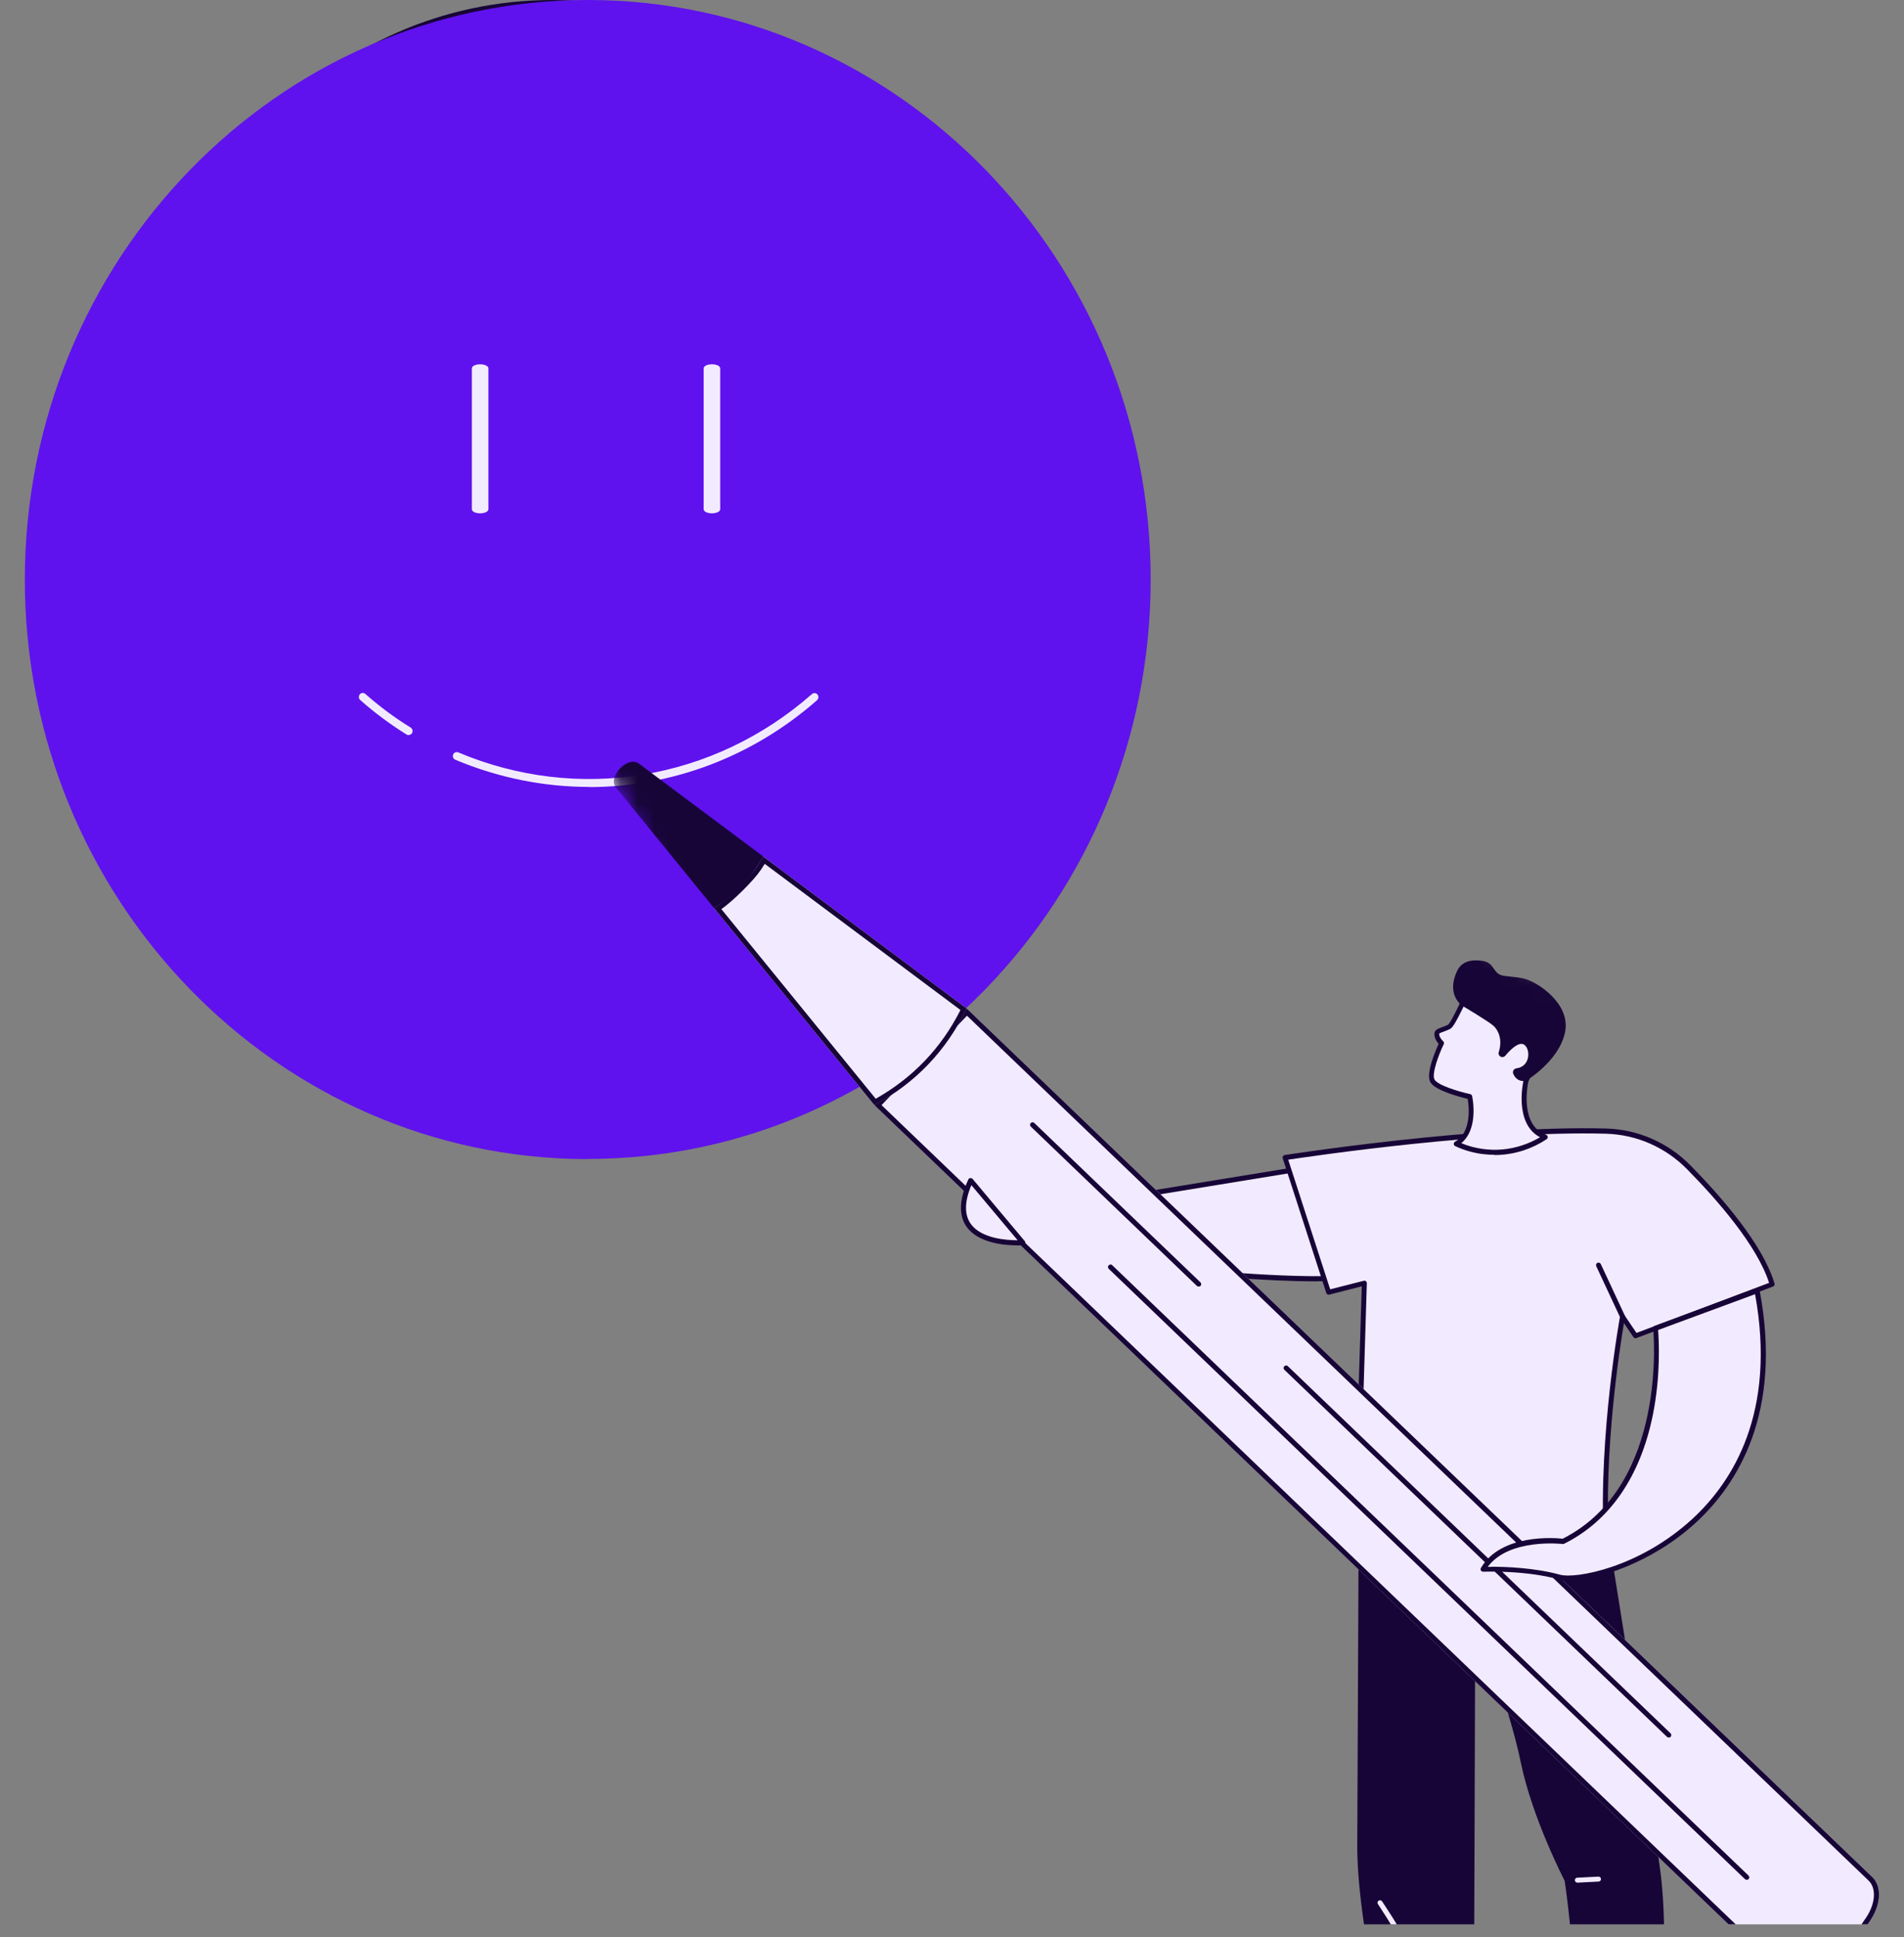
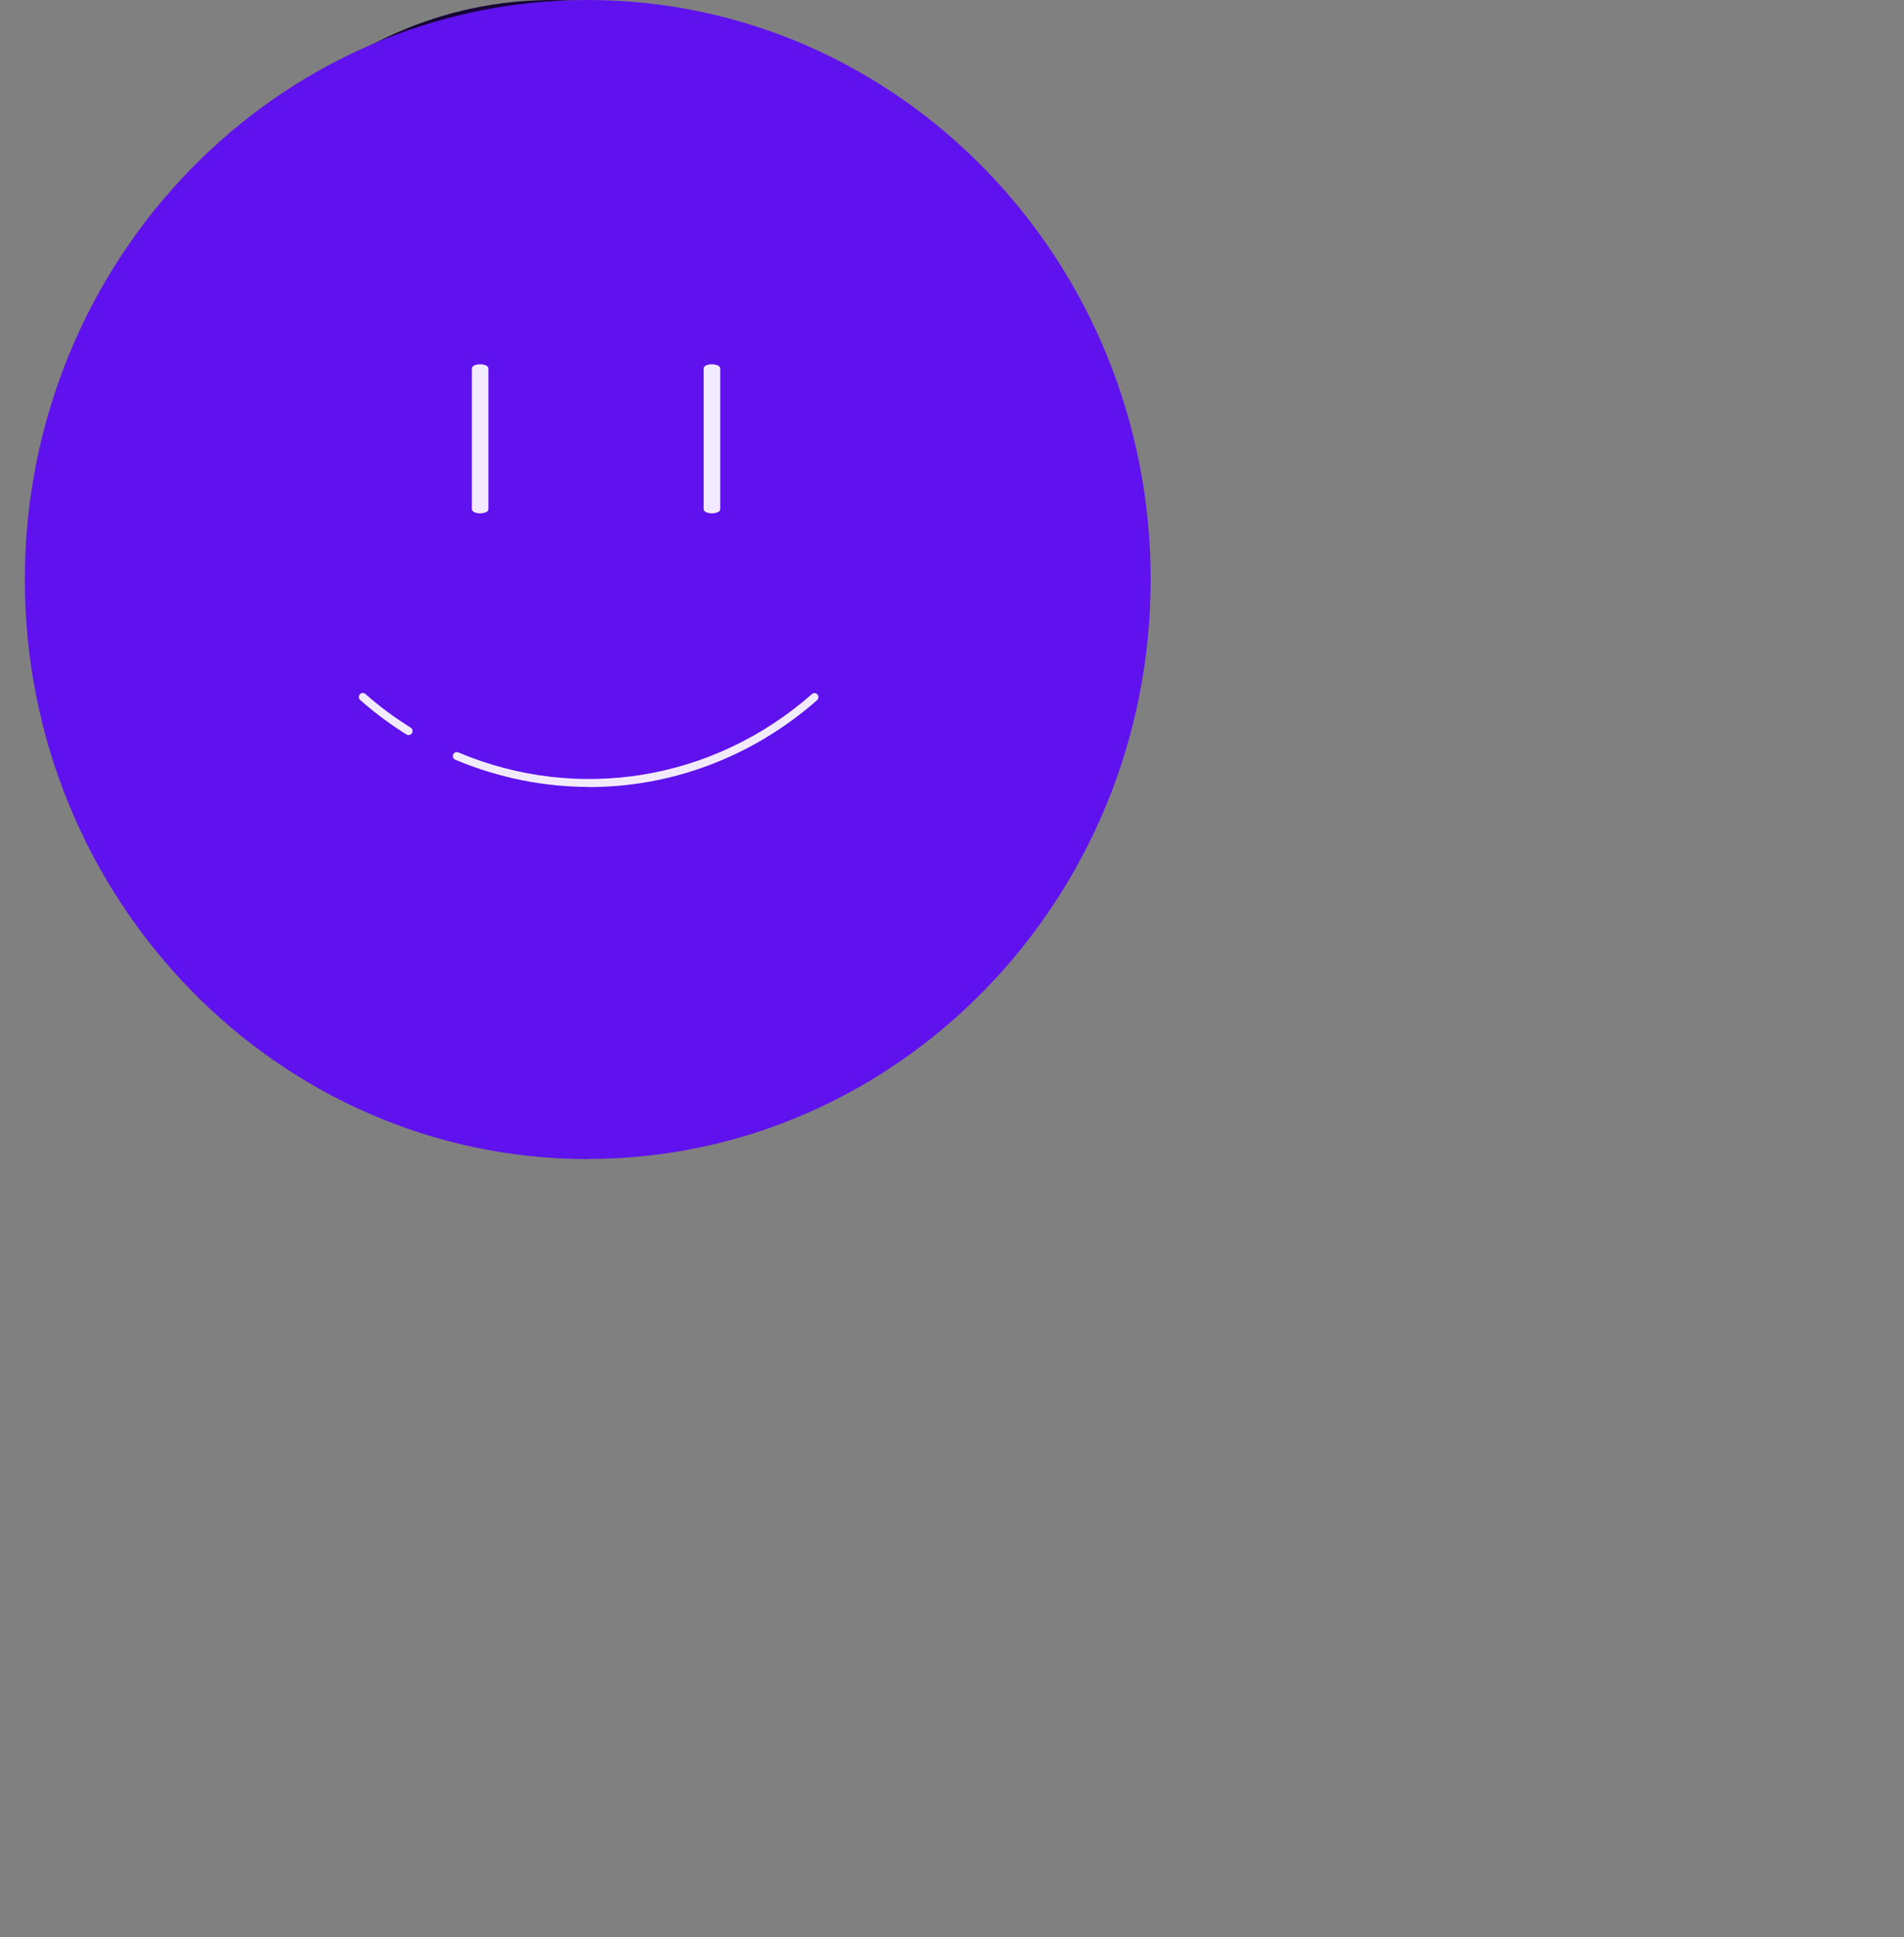
<svg xmlns="http://www.w3.org/2000/svg" width="115" height="117" viewBox="0 0 115 117" fill="none">
  <rect x="0" y="0" width="115" height="117" fill="#808080" stroke="none" />
  <g clip-path="url(#clip0_16172_2870)">
    <path d="M34.265 47.891C34.265 47.891 31.864 53.767 28.414 57.657C27.028 59.224 25.47 60.459 23.827 60.879C19.948 61.864 17.412 58.775 16.176 56.672L18.183 55.841C20.227 56.297 22.905 56.422 24.692 54.716C24.827 54.591 24.956 54.451 25.077 54.297C26.613 52.428 30.185 47.56 30.185 47.56L34.258 47.884L34.265 47.891Z" fill="#F2EBFF" />
    <path d="M22.368 61.239C19.189 61.239 17.075 58.532 16.032 56.76C16.003 56.716 16.003 56.664 16.017 56.62C16.032 56.576 16.067 56.532 16.11 56.517L18.118 55.686C18.146 55.672 18.182 55.672 18.218 55.679C20.154 56.113 22.826 56.275 24.576 54.591C24.704 54.465 24.833 54.333 24.947 54.186C26.469 52.347 30.012 47.508 30.048 47.457C30.084 47.413 30.134 47.383 30.191 47.391L34.263 47.714C34.313 47.714 34.363 47.751 34.392 47.795C34.42 47.839 34.42 47.898 34.406 47.95C34.385 48.008 31.956 53.899 28.526 57.768C26.941 59.555 25.369 60.658 23.861 61.04C23.34 61.173 22.84 61.231 22.368 61.231V61.239ZM16.424 56.753C17.617 58.716 20.082 61.651 23.79 60.709C25.233 60.342 26.748 59.275 28.291 57.532C31.313 54.127 33.549 49.126 34.02 48.031L30.27 47.736C29.812 48.354 26.626 52.686 25.212 54.407C25.09 54.561 24.954 54.701 24.812 54.841C22.968 56.606 20.211 56.459 18.203 56.017L16.424 56.753Z" fill="#170537" />
    <path d="M33.369 49.296C46.547 49.296 57.23 38.298 57.23 24.733C57.23 11.167 46.547 0.169 33.369 0.169C20.191 0.169 9.508 11.167 9.508 24.733C9.508 38.298 20.191 49.296 33.369 49.296Z" fill="#F2EBFF" />
    <path d="M33.369 49.472C20.116 49.472 9.336 38.374 9.336 24.74C9.336 11.105 20.116 0 33.369 0C46.621 0 57.394 11.098 57.394 24.732C57.394 38.367 46.614 49.465 33.369 49.465V49.472ZM33.369 0.338C20.302 0.338 9.672 11.281 9.672 24.732C9.672 38.183 20.302 49.126 33.369 49.126C46.435 49.126 57.066 38.183 57.066 24.732C57.066 11.281 46.435 0.338 33.369 0.338Z" fill="#170537" />
    <path d="M35.505 70C16.754 70 1.5 54.298 1.5 35.005C1.5 15.713 16.754 0 35.505 0C54.256 0 69.5 15.702 69.5 34.995C69.5 54.287 54.246 69.99 35.505 69.99V70Z" fill="#5F12ED" />
    <path d="M29 31C28.717 31 28.5 30.893 28.5 30.754V22.246C28.5 22.107 28.717 22 29 22C29.283 22 29.5 22.107 29.5 22.246V30.754C29.5 30.893 29.283 31 29 31Z" fill="#F2EBFF" />
    <path d="M43 31C42.717 31 42.5 30.893 42.5 30.754V22.246C42.5 22.107 42.717 22 43 22C43.283 22 43.5 22.107 43.5 22.246V30.754C43.5 30.893 43.283 31 43 31Z" fill="#F2EBFF" />
    <path d="M35.584 47.523C32.869 47.523 30.124 46.983 27.501 45.882C27.38 45.83 27.319 45.694 27.369 45.57C27.42 45.445 27.551 45.393 27.672 45.435C34.907 48.489 43.101 47.138 49.045 41.913C49.146 41.83 49.287 41.841 49.378 41.944C49.459 42.048 49.449 42.194 49.348 42.287C45.422 45.736 40.538 47.533 35.574 47.533L35.584 47.523Z" fill="#F2EBFF" />
    <path d="M24.686 44.397C24.646 44.397 24.606 44.386 24.565 44.365C23.586 43.753 22.638 43.057 21.76 42.278C21.659 42.194 21.649 42.039 21.73 41.935C21.81 41.831 21.962 41.82 22.063 41.904C22.92 42.662 23.839 43.347 24.807 43.94C24.918 44.012 24.949 44.158 24.888 44.272C24.848 44.345 24.767 44.386 24.686 44.386V44.397Z" fill="#F2EBFF" />
    <mask id="mask0_16172_2870" style="mask-type:luminance" maskUnits="userSpaceOnUse" x="35" y="44" width="82" height="88">
-       <path d="M74.732 131.128H101.667L116.127 114.251L109.034 97.347L107.47 65.561L78.588 51.725L35.5 44L56.676 84.574L74.732 131.128Z" fill="white" />
-     </mask>
+       </mask>
    <g mask="url(#mask0_16172_2870)">
      <path d="M97.089 92.423C97.089 92.423 99.577 107.731 100.274 112.935C100.977 118.14 99.935 126.614 99.935 126.614H95.753C95.753 126.607 94.952 116.4 94.503 113.58C94.503 113.58 92.549 109.822 91.852 106.421C91.155 103.015 89.103 97.686 89.103 97.686C89.103 97.686 89.025 124.803 88.992 126.933C88.992 126.933 85.729 127.246 84.524 126.568C84.524 126.568 81.951 116.811 81.977 111.43C82.003 106.05 82.061 92.586 82.061 92.586L97.082 92.423H97.089Z" fill="#170537" />
      <path d="M95.271 113.696C95.193 113.696 95.128 113.631 95.121 113.553C95.121 113.469 95.18 113.397 95.264 113.397L96.541 113.333C96.626 113.333 96.697 113.391 96.697 113.475C96.697 113.56 96.639 113.631 96.554 113.631L95.277 113.696C95.277 113.696 95.277 113.696 95.271 113.696Z" fill="#F2EBFF" />
      <path d="M86.593 122.022C86.515 122.022 86.45 121.963 86.444 121.878C86.274 119.455 83.252 115.039 83.226 114.993C83.18 114.922 83.193 114.83 83.265 114.785C83.337 114.739 83.428 114.752 83.473 114.824C83.597 115.006 86.574 119.358 86.743 121.859C86.743 121.943 86.685 122.015 86.6 122.022C86.6 122.022 86.593 122.022 86.587 122.022H86.593Z" fill="#F2EBFF" />
      <path d="M81.567 70.101L60.424 73.553L63.453 75.715C63.453 75.715 79.418 78.282 84.642 76.738L81.561 70.107L81.567 70.101Z" fill="#F2EBFF" />
      <path d="M79.587 77.383C73.001 77.383 63.928 75.937 63.426 75.859C63.4 75.859 63.38 75.846 63.361 75.833L60.332 73.67C60.28 73.638 60.26 73.573 60.273 73.514C60.286 73.455 60.339 73.41 60.397 73.397L81.541 69.944C81.606 69.931 81.671 69.971 81.704 70.029L84.785 76.66C84.804 76.699 84.804 76.745 84.785 76.784C84.765 76.823 84.733 76.856 84.687 76.868C83.449 77.233 81.638 77.377 79.587 77.377V77.383ZM63.511 75.566C64.338 75.696 79.248 78.015 84.433 76.634L81.476 70.264L60.808 73.638L63.511 75.566Z" fill="#170537" />
-       <path d="M97.016 93.075L81.898 93.752L82.393 77.487L80.237 78.034L77.606 69.899C77.606 69.899 89.141 68.088 96.984 68.303C98.873 68.355 100.671 69.137 101.993 70.492C103.836 72.368 106.338 75.234 107.028 77.559L98.775 80.672L97.987 79.513C97.987 79.513 96.665 86.704 97.01 93.075H97.016Z" fill="#F2EBFF" />
      <path d="M81.905 93.902C81.866 93.902 81.827 93.889 81.801 93.856C81.768 93.824 81.755 93.785 81.755 93.746L82.25 77.683L80.29 78.184C80.211 78.204 80.133 78.158 80.107 78.087L77.475 69.951C77.463 69.912 77.469 69.866 77.489 69.827C77.515 69.788 77.547 69.762 77.593 69.755C77.71 69.736 89.233 67.945 96.997 68.153C98.932 68.205 100.749 69 102.11 70.387C104.045 72.355 106.494 75.195 107.178 77.513C107.198 77.591 107.159 77.67 107.087 77.696L98.834 80.809C98.769 80.835 98.697 80.809 98.658 80.751L98.085 79.904C97.824 81.448 96.873 87.597 97.173 93.062C97.173 93.101 97.16 93.14 97.134 93.172C97.108 93.205 97.069 93.218 97.03 93.225L81.911 93.902C81.911 93.902 81.911 93.902 81.905 93.902ZM82.4 77.338C82.433 77.338 82.465 77.35 82.498 77.37C82.537 77.403 82.556 77.448 82.556 77.494L82.061 93.596L96.86 92.931C96.548 86.652 97.838 79.559 97.85 79.487C97.864 79.428 97.909 79.376 97.968 79.37C98.026 79.357 98.091 79.383 98.124 79.435L98.841 80.497L106.852 77.474C106.129 75.234 103.771 72.511 101.896 70.609C100.586 69.28 98.847 68.518 96.984 68.466C89.767 68.27 79.286 69.814 77.808 70.036L80.342 77.865L82.361 77.35C82.374 77.35 82.387 77.35 82.4 77.35V77.338Z" fill="#170537" />
      <path d="M98 79.663C97.942 79.663 97.89 79.63 97.864 79.578L96.411 76.465C96.379 76.386 96.411 76.302 96.483 76.263C96.561 76.23 96.646 76.263 96.685 76.334L98.137 79.448C98.17 79.526 98.137 79.611 98.066 79.65C98.046 79.656 98.026 79.663 98 79.663Z" fill="#170537" />
      <path d="M52.82 66.746L58.396 60.91L113.072 113.345C113.652 113.905 113.626 114.974 112.981 115.957C112.206 117.136 111.249 118.146 110.102 118.973C109.145 119.664 108.083 119.742 107.503 119.182L52.827 66.746H52.82Z" fill="#F2EBFF" />
      <path d="M58.403 61.34L112.857 113.567C113.339 114.029 113.281 114.941 112.721 115.794C111.972 116.941 111.027 117.924 109.92 118.732C109.457 119.071 108.949 119.253 108.5 119.253C108.05 119.253 107.894 119.155 107.705 118.967L53.244 66.74L58.403 61.34ZM58.396 60.91L52.82 66.746L107.497 119.182C107.757 119.429 108.109 119.553 108.506 119.553C108.904 119.553 109.568 119.357 110.102 118.973C111.249 118.146 112.206 117.143 112.981 115.957C113.626 114.974 113.659 113.899 113.072 113.345L58.396 60.91Z" fill="#170537" />
-       <path d="M100.789 104.93C100.75 104.93 100.711 104.917 100.685 104.891L77.574 82.724C77.515 82.666 77.509 82.568 77.574 82.509C77.632 82.451 77.73 82.444 77.789 82.509L100.899 104.676C100.958 104.734 100.965 104.832 100.899 104.891C100.867 104.923 100.828 104.936 100.789 104.936V104.93Z" fill="#170537" />
+       <path d="M100.789 104.93C100.75 104.93 100.711 104.917 100.685 104.891C77.515 82.666 77.509 82.568 77.574 82.509C77.632 82.451 77.73 82.444 77.789 82.509L100.899 104.676C100.958 104.734 100.965 104.832 100.899 104.891C100.867 104.923 100.828 104.936 100.789 104.936V104.93Z" fill="#170537" />
      <path d="M72.395 77.696C72.356 77.696 72.317 77.683 72.29 77.657L62.259 68.036C62.201 67.977 62.194 67.879 62.259 67.821C62.318 67.762 62.416 67.756 62.474 67.821L72.505 77.442C72.564 77.5 72.571 77.598 72.505 77.657C72.473 77.689 72.434 77.702 72.395 77.702V77.696Z" fill="#170537" />
      <path d="M105.497 113.521C105.458 113.521 105.419 113.508 105.393 113.482L66.968 76.628C66.91 76.569 66.903 76.471 66.968 76.413C67.027 76.354 67.125 76.347 67.183 76.413L105.608 113.267C105.666 113.326 105.673 113.424 105.608 113.482C105.575 113.515 105.536 113.528 105.497 113.528V113.521Z" fill="#170537" />
      <path d="M43.122 54.826C43.727 54.455 44.464 53.751 44.978 53.217C45.486 52.683 45.74 52.344 46.092 51.719L58.383 60.897C57.152 63.444 55.296 65.391 52.808 66.733L43.115 54.819L43.122 54.826Z" fill="#F2EBFF" />
      <path d="M46.189 52.169L58.011 60.995C56.852 63.294 55.132 65.092 52.892 66.355L43.571 54.904C44.228 54.429 44.912 53.738 45.199 53.432C45.642 52.97 45.903 52.644 46.189 52.169ZM46.098 51.726C45.746 52.344 45.492 52.69 44.984 53.224C44.476 53.758 43.733 54.461 43.128 54.839L52.813 66.74C55.302 65.398 57.158 63.45 58.389 60.903L46.098 51.726Z" fill="#170537" />
      <path d="M44.809 53.471C44.301 54.005 43.734 54.461 43.129 54.839L37.201 47.557C36.68 46.918 37.917 45.622 38.582 46.111L46.099 51.725C45.747 52.344 45.317 52.931 44.809 53.471Z" fill="#170537" />
      <path d="M61.784 75.045C61.784 75.045 56.71 75.435 58.632 71.286L61.784 75.045Z" fill="#F2EBFF" />
      <path d="M61.425 75.208C60.696 75.208 59.081 75.084 58.371 74.074C57.895 73.384 57.934 72.426 58.488 71.228C58.507 71.182 58.553 71.15 58.605 71.143C58.657 71.143 58.709 71.156 58.742 71.195L61.895 74.954C61.934 74.999 61.94 75.058 61.92 75.11C61.901 75.162 61.849 75.195 61.79 75.201C61.771 75.201 61.634 75.214 61.425 75.214V75.208ZM58.67 71.573C58.253 72.563 58.24 73.345 58.625 73.898C59.256 74.804 60.8 74.901 61.465 74.901L58.67 71.573Z" fill="#170537" />
      <path d="M90.281 69.586C90.874 69.586 91.447 69.488 91.988 69.312C92.47 69.156 92.933 68.934 93.343 68.654C91.532 68.016 92.17 65.267 92.17 65.267C93.538 62.258 92.477 60.343 90.861 59.939C88.568 59.372 88.282 60.701 88.282 60.701C88.106 61.059 87.702 61.893 87.546 61.991C87.35 62.108 86.894 62.225 86.816 62.323C86.745 62.421 86.784 62.727 87.07 62.994C87.07 62.994 86.236 64.733 86.516 65.261C86.797 65.782 88.77 66.225 88.77 66.225C88.77 66.225 89.233 68.342 87.95 69.065C88.438 69.293 88.966 69.456 89.519 69.527C89.767 69.56 90.021 69.579 90.281 69.579V69.586Z" fill="#F2EBFF" />
      <path d="M90.282 69.742C90.028 69.742 89.768 69.723 89.501 69.69C88.947 69.612 88.4 69.456 87.892 69.215C87.84 69.189 87.807 69.143 87.807 69.084C87.807 69.026 87.833 68.974 87.885 68.948C88.914 68.368 88.719 66.765 88.647 66.362C88.204 66.257 86.661 65.86 86.387 65.345C86.113 64.831 86.687 63.489 86.895 63.039C86.628 62.746 86.576 62.401 86.7 62.245C86.765 62.16 86.902 62.108 87.13 62.023C87.253 61.978 87.39 61.926 87.468 61.88C87.527 61.834 87.696 61.587 88.139 60.669C88.165 60.577 88.289 60.206 88.712 59.946C89.227 59.626 89.963 59.581 90.894 59.815C91.663 60.004 92.275 60.506 92.621 61.222C93.135 62.29 93.025 63.743 92.308 65.332C92.262 65.541 91.787 67.97 93.383 68.531C93.435 68.55 93.474 68.596 93.481 68.654C93.487 68.713 93.461 68.765 93.415 68.798C92.985 69.084 92.516 69.312 92.021 69.475C91.455 69.657 90.862 69.755 90.269 69.755L90.282 69.742ZM88.263 69.039C88.673 69.208 89.103 69.325 89.54 69.384C90.373 69.501 91.168 69.423 91.937 69.169C92.314 69.045 92.679 68.882 93.018 68.68C91.435 67.853 91.995 65.345 92.021 65.235C92.021 65.228 92.021 65.215 92.028 65.209C92.712 63.697 92.829 62.33 92.347 61.339C92.041 60.701 91.494 60.258 90.816 60.089C89.976 59.88 89.299 59.913 88.862 60.187C88.498 60.414 88.419 60.74 88.419 60.74C88.419 60.753 88.419 60.766 88.406 60.773C87.97 61.672 87.755 62.036 87.612 62.121C87.514 62.18 87.364 62.238 87.227 62.29C87.123 62.33 86.973 62.382 86.928 62.414C86.915 62.466 86.941 62.675 87.169 62.883C87.214 62.929 87.234 63 87.201 63.059C86.889 63.704 86.465 64.857 86.641 65.189C86.817 65.528 88.055 65.912 88.797 66.075C88.856 66.088 88.901 66.133 88.914 66.192C88.934 66.277 89.331 68.166 88.257 69.039H88.263Z" fill="#170537" />
      <path d="M92.145 59.125C91.572 58.962 90.894 58.995 90.614 58.871C90.165 58.675 90.223 58.148 89.578 58.037C89.012 57.939 88.471 58.005 88.145 58.415C88.093 58.486 88.041 58.558 88.002 58.649C87.448 59.848 88.015 60.493 88.276 60.714C88.276 60.714 89.943 61.698 90.223 61.965C90.484 62.212 90.77 62.779 90.523 63.535C90.49 63.632 90.523 63.737 90.608 63.795C90.705 63.867 90.842 63.847 90.92 63.756C91.161 63.463 91.689 62.903 92.028 63.072C92.438 63.281 92.477 64.407 91.591 64.518C91.428 64.538 91.337 64.707 91.402 64.857C91.506 65.091 91.721 65.346 92.164 65.274C92.164 65.274 94.151 64.101 94.522 62.362C94.894 60.623 92.9 59.346 92.138 59.125H92.145Z" fill="#170537" />
      <path d="M106.128 77.95L99.992 80.21C99.992 80.21 101.028 89.792 94.403 93.088C94.403 93.088 90.814 92.645 89.57 94.775C89.57 94.775 92.085 94.664 94.189 95.237C96.293 95.817 108.825 92.202 106.122 77.943L106.128 77.95Z" fill="#F2EBFF" />
      <path d="M94.73 95.446C94.495 95.446 94.3 95.426 94.15 95.38C92.092 94.814 89.604 94.918 89.584 94.918C89.532 94.918 89.48 94.892 89.447 94.846C89.421 94.801 89.421 94.742 89.447 94.69C90.665 92.606 93.935 92.873 94.385 92.925C100.794 89.694 99.856 80.314 99.85 80.223C99.843 80.151 99.882 80.086 99.947 80.067L106.083 77.806C106.122 77.793 106.175 77.793 106.207 77.819C106.246 77.839 106.272 77.878 106.279 77.924C107.673 85.297 104.963 89.616 102.442 91.941C99.739 94.436 96.339 95.452 94.736 95.452L94.73 95.446ZM90.086 94.618C90.939 94.618 92.698 94.677 94.228 95.1C95.147 95.354 98.996 94.697 102.227 91.72C104.67 89.466 107.301 85.291 106.005 78.158L100.149 80.321C100.188 80.842 100.325 83.004 99.83 85.454C99.075 89.173 97.225 91.863 94.469 93.231C94.443 93.244 94.411 93.251 94.385 93.244C94.352 93.244 91.154 92.873 89.858 94.625C89.923 94.625 90.001 94.625 90.086 94.625V94.618Z" fill="#170537" />
    </g>
  </g>
  <defs>
    <clipPath id="clip0_16172_2870">
      <rect width="115" height="116.225" fill="white" />
    </clipPath>
  </defs>
</svg>